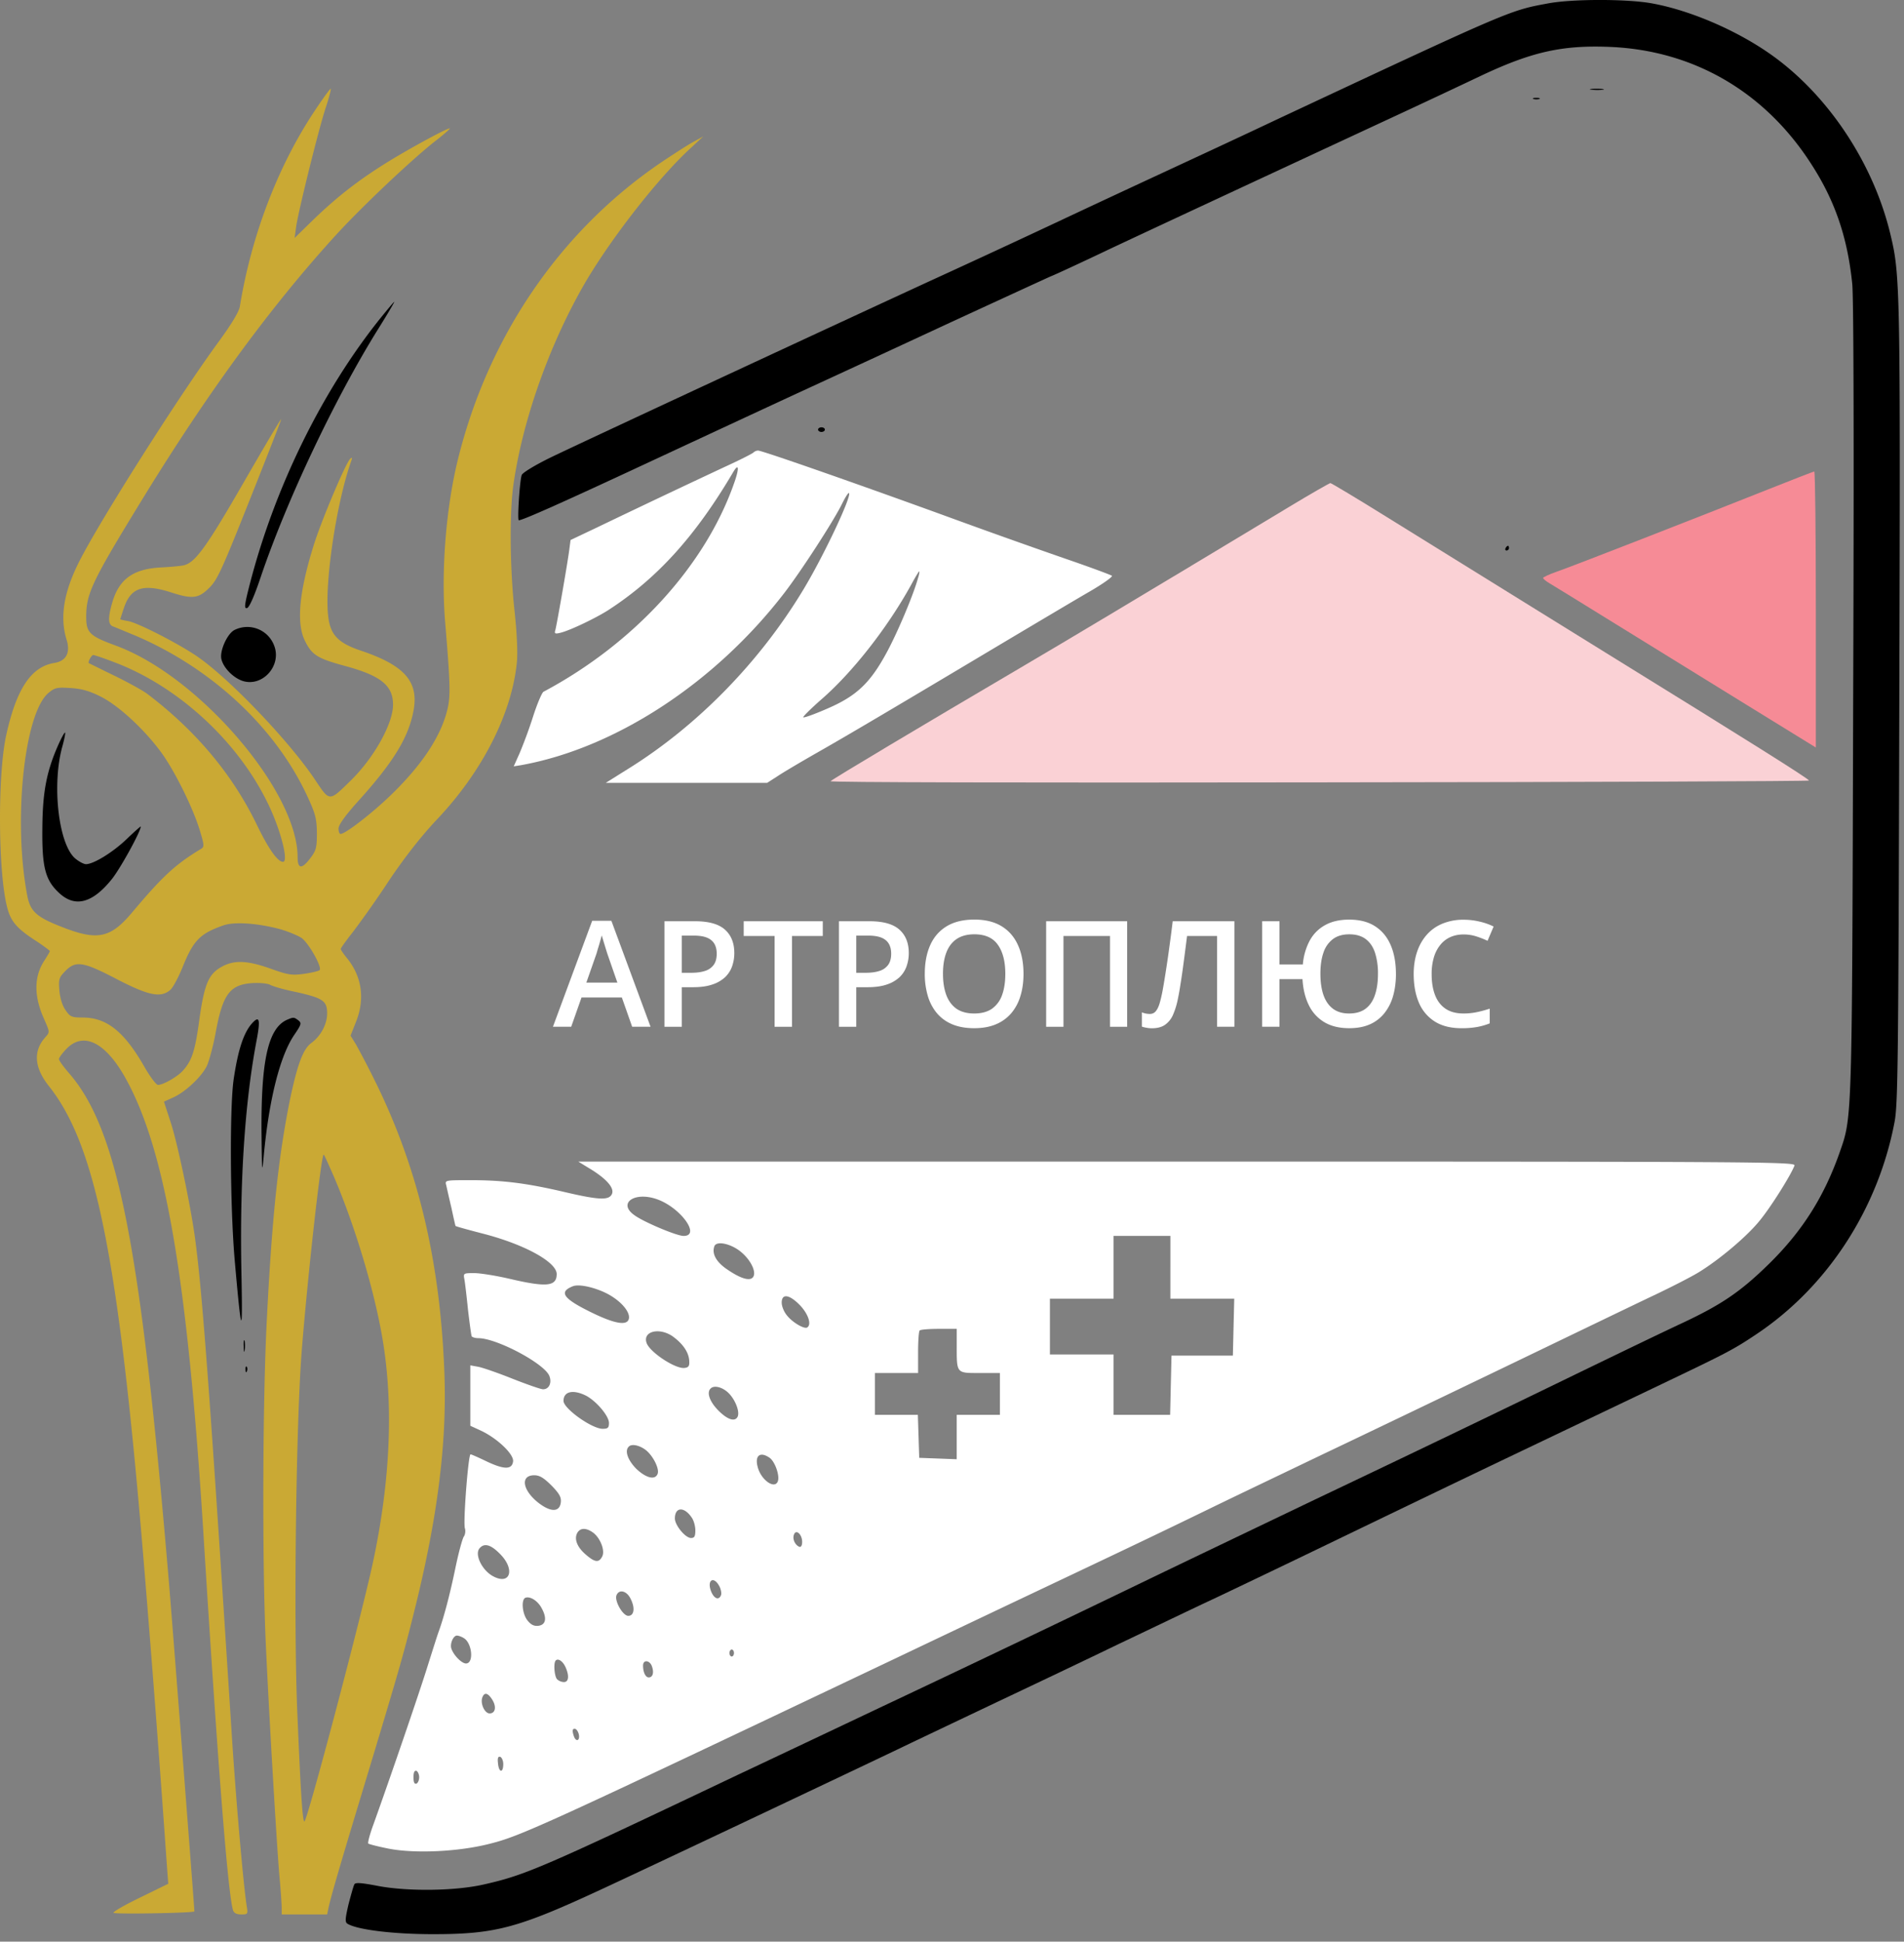
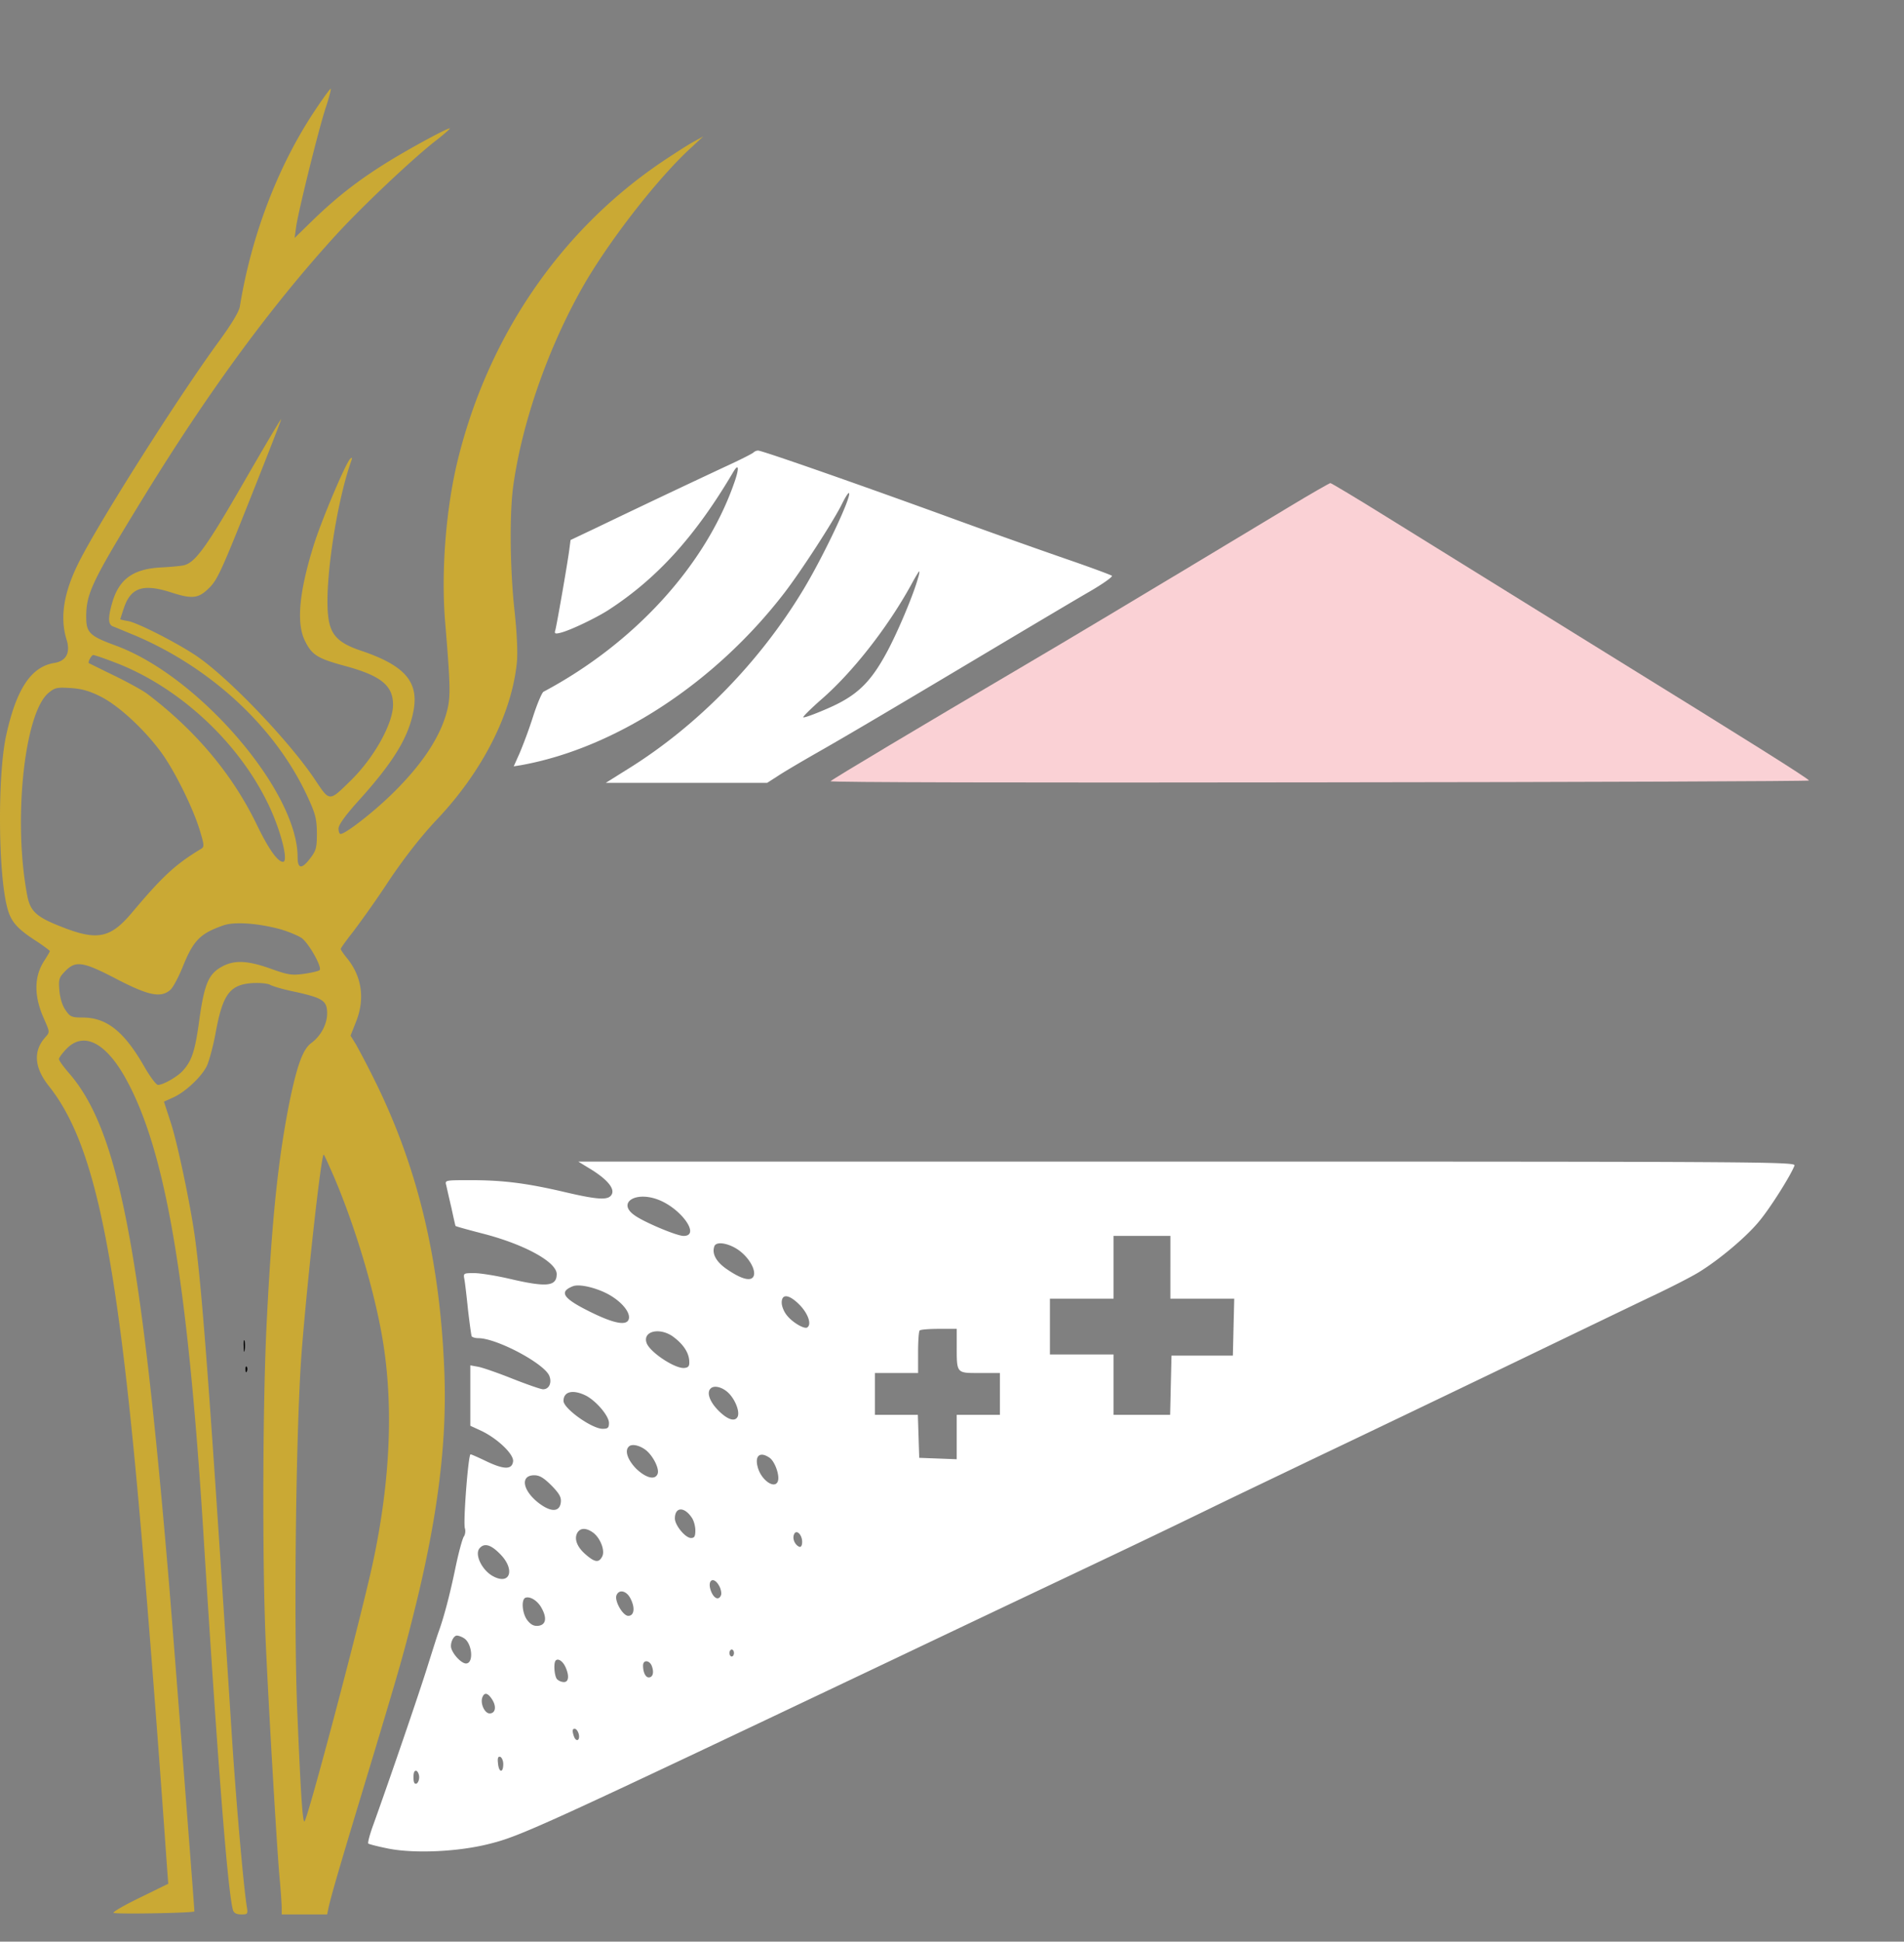
<svg xmlns="http://www.w3.org/2000/svg" width="103" height="105" fill="none">
  <rect width="100%" height="100%" fill="#808080" stroke="none" />
-   <path d="M83.713.19c-2.04.377-1.992.351-14.557 6.232-2.361 1.118-5.19 2.425-6.271 2.928-1.082.502-3.627 1.684-5.656 2.639a771.769 771.769 0 01-6.64 3.078c-4.893 2.25-19.07 8.834-20.73 9.638-.885.427-1.585.854-1.635.98-.11.302-.245 2.45-.16 2.45.21 0 2.324-.942 6.91-3.078 2.78-1.295 6.431-2.991 8.115-3.77 1.697-.78 5.423-2.5 8.288-3.832 2.864-1.32 5.323-2.45 5.47-2.513.148-.05 1.648-.742 3.333-1.546 3-1.407 7.758-3.619 14.816-6.899 1.93-.892 4.193-1.96 5.04-2.362 2.829-1.344 4.489-1.709 7.108-1.596 4.475.201 8.287 2.413 10.782 6.245 1.328 2.023 2.017 4.034 2.275 6.572.074.804.099 8.62.049 22.492-.061 23.12-.049 22.517-.75 24.528-.836 2.35-1.992 4.184-3.774 5.943-1.562 1.533-2.582 2.224-4.722 3.23-.922.427-3.393 1.62-5.496 2.638-5.016 2.438-9.123 4.41-14.385 6.911-2.361 1.131-6.382 3.054-8.914 4.273a1740.891 1740.891 0 01-14.878 7.1c-1.721.816-5.065 2.4-7.438 3.517-10.574 5.027-11.46 5.404-13.66 5.906-1.587.377-4.255.402-5.878.076-.799-.151-1.119-.176-1.18-.076-.05.076-.184.566-.32 1.081-.184.791-.196.967-.061 1.055.529.327 2.483.566 4.623.566 3.369 0 4.586-.327 9.037-2.388 2.447-1.131 12.381-5.83 16.23-7.665.91-.44 3.27-1.558 5.225-2.488 1.968-.93 4.955-2.35 6.64-3.166 1.697-.804 4.07-1.948 5.287-2.513a1167.9 1167.9 0 005.901-2.827c2.03-.98 6.59-3.18 10.144-4.876 3.553-1.696 7.427-3.543 8.607-4.109 2.914-1.394 3.344-1.62 4.488-2.387 3.848-2.55 6.615-6.773 7.512-11.497.185-.968.209-3.205.258-22.618.062-22.593.049-23.183-.479-25.382-.91-3.82-3.332-7.477-6.37-9.663-1.868-1.345-4.45-2.463-6.565-2.84-1.352-.239-4.316-.239-5.619.013z" fill="#000" />
  <path d="M17.082 5.907c-2.029 3.015-3.48 6.81-4.107 10.668-.049.289-.455.955-1.131 1.884-2.176 2.966-6.443 9.701-7.562 11.913-.836 1.658-1.057 3.015-.676 4.234.21.691-.024 1.143-.664 1.244-1.254.201-2.053 1.395-2.606 3.908-.468 2.11-.443 7.388.049 9.298.184.742.504 1.131 1.463 1.76.467.301.848.59.848.615 0 .038-.135.264-.295.515-.565.855-.578 1.923-.012 3.167.307.703.307.703.074.967-.677.742-.615 1.646.172 2.64 2.533 3.178 3.75 9.172 5.102 25.268a1313.87 1313.87 0 011.28 16.737l.085 1.144-1.488.729c-.811.389-1.475.766-1.475.841 0 .088 4.328.013 4.377-.075.012-.038-1.033-13.546-1.352-17.491-1.55-18.484-2.767-24.78-5.435-27.845-.295-.34-.54-.679-.54-.754 0-.075.184-.327.417-.565.935-.955 2.152-.315 3.246 1.708 2.115 3.883 3.295 10.87 4.144 24.377.774 12.465 1.327 19.565 1.61 20.507.05.151.185.226.443.226.357 0 .369-.012.295-.465-.184-1.193-.59-5.855-.811-9.336-1.144-17.817-1.574-23.748-1.98-26.751-.234-1.747-.96-5.215-1.328-6.308l-.356-1.093.504-.227c.664-.301 1.512-1.105 1.807-1.683.123-.252.344-1.056.48-1.785.38-2.098.762-2.626 1.967-2.714.406-.025.824.013.983.088.148.088.763.264 1.39.39 1.463.326 1.697.477 1.697 1.156 0 .59-.345 1.231-.861 1.608-.443.327-.75 1.156-1.156 3.091-.615 3.053-.959 6.22-1.242 11.799-.233 4.385-.258 13.169-.061 17.554.16 3.556.578 10.706.738 12.603.073.754.123 1.533.123 1.722v.351h2.459l.073-.351c.148-.666.578-2.149 1.857-6.371 2.066-6.836 2.225-7.401 2.926-10.254 1.144-4.724 1.623-8.62 1.488-12.276-.221-6.056-1.426-11.12-3.775-15.858a49.676 49.676 0 00-1.008-1.935l-.295-.477.283-.716c.516-1.257.332-2.488-.48-3.48-.184-.227-.332-.44-.332-.491 0-.05.308-.477.676-.942a56.33 56.33 0 001.956-2.79c.848-1.256 1.72-2.362 2.52-3.217 2.496-2.613 4.107-5.78 4.377-8.57.05-.49 0-1.608-.135-2.827-.246-2.299-.27-5.315-.05-6.785.492-3.43 1.894-7.413 3.75-10.68 1.403-2.463 4.07-5.894 5.866-7.527l.651-.603-.614.339c-.332.189-1.107.691-1.722 1.106-5.434 3.707-9.307 9.399-10.943 16.046-.639 2.6-.91 6.006-.688 8.733.283 3.392.295 4.02.135 4.724-.344 1.47-1.365 3.029-3.098 4.7-1.033.992-2.435 2.073-2.693 2.073-.062 0-.11-.138-.11-.289 0-.2.368-.716 1.118-1.545 1.87-2.074 2.668-3.393 2.939-4.826.295-1.583-.48-2.462-2.89-3.267-1.18-.402-1.61-.841-1.721-1.822-.221-1.721.43-6.131 1.242-8.418.061-.176.05-.214-.05-.126-.245.226-1.512 3.23-1.942 4.561-.824 2.601-.996 4.335-.504 5.303.369.754.688.942 2.115 1.332 1.967.528 2.643 1.055 2.643 2.11 0 1.031-1.045 2.89-2.299 4.11-1.168 1.143-1.119 1.143-1.918-.05-1.328-1.998-4.488-5.328-6.27-6.597-.947-.679-3.259-1.873-3.837-1.986-.233-.038-.43-.088-.43-.1 0-.013.086-.29.197-.616.368-1.093 1.032-1.32 2.532-.842 1.156.377 1.5.34 2.066-.226.443-.415.688-.955 2.213-4.787.947-2.375 1.71-4.336 1.697-4.348-.025-.025-.947 1.545-2.066 3.48-2.004 3.481-2.606 4.298-3.221 4.424-.16.037-.7.087-1.205.113-1.512.075-2.275.628-2.644 1.884-.245.842-.233 1.207.037 1.307.111.038.677.277 1.255.515 4.118 1.772 7.549 4.976 9.258 8.67.443.956.504 1.207.516 1.986 0 .779-.037.942-.344 1.344-.467.629-.7.616-.7-.05 0-1.885-1.513-4.65-3.972-7.25-1.918-2.01-3.996-3.493-5.877-4.184-1.402-.516-1.586-.691-1.586-1.546 0-1.27.295-1.897 3.11-6.484 3.504-5.704 6.91-10.354 10.451-14.224 1.39-1.508 3.898-3.882 5.226-4.95.492-.377.885-.717.885-.754 0-.101-2.004.98-3.258 1.746-1.599.98-2.804 1.91-4.095 3.154l-1.045 1.018.086-.628c.136-.905 1.242-5.366 1.611-6.46.172-.514.283-.954.258-.98-.024-.024-.393.478-.811 1.107zM6.152 35.8c3.43 1.281 6.676 4.234 8.323 7.614.689 1.395 1.156 3.192.836 3.192-.295 0-.787-.704-1.414-1.998-1.315-2.727-3.32-5.114-5.95-7.1-.259-.188-1.058-.628-1.783-.98-.726-.351-1.328-.653-1.353-.665-.074-.05.135-.44.234-.44.061 0 .553.163 1.106.377zm-.702 1.872c.972.49 2.349 1.76 3.271 3.016.725.992 1.721 3.003 2.09 4.222.246.816.246.892.05 1.005-1.378.83-2.079 1.483-3.726 3.443-1.168 1.382-1.869 1.533-3.824.754-1.328-.515-1.672-.83-1.832-1.659-.775-3.996-.184-9.839 1.131-10.97.344-.288.455-.326 1.193-.276.615.038 1.02.15 1.647.465zm9.665 12.565c.454.126.995.352 1.205.49.393.29 1.118 1.584.97 1.735-.048.05-.417.138-.835.2-.676.089-.86.063-1.808-.276-1.23-.44-1.942-.477-2.594-.138-.787.415-1.008.942-1.303 3.141-.21 1.458-.381 1.986-.849 2.5-.282.327-1.07.78-1.352.78-.099 0-.43-.44-.738-.98-1.094-1.91-2.04-2.664-3.344-2.664-.59 0-.676-.038-.922-.402-.172-.239-.295-.641-.332-1.056-.05-.615-.025-.703.32-1.055.565-.578.958-.515 2.79.44 1.722.892 2.373 1.017 2.877.59.148-.113.455-.691.689-1.269.578-1.433.947-1.797 2.213-2.237.603-.2 1.82-.113 3.013.201zm2.987 13.483c1.131 2.677 2.152 6.082 2.595 8.708.602 3.581.418 7.715-.541 12.15-.664 3.054-3.541 13.923-3.689 13.923-.098 0-.197-1.445-.381-5.843-.21-4.812-.074-15.782.246-19.728.332-4.096 1.045-10.492 1.18-10.492.025 0 .283.578.59 1.282z" fill="#CAA934" />
-   <path d="M3.14 40.311c-.628 1.42-.837 2.551-.849 4.474-.024 2.123.16 2.814.91 3.506.86.804 1.807.552 2.853-.755.454-.565 1.561-2.575 1.561-2.84 0-.024-.344.277-.762.68-.763.728-1.795 1.356-2.201 1.356-.123 0-.381-.138-.59-.314-.91-.791-1.267-4.046-.677-6.094.099-.364.16-.678.136-.704-.025-.037-.197.277-.381.691zm82.955-35.46c.185.025.455.025.615 0 .148-.024 0-.05-.344-.05-.332 0-.468.026-.27.05zm-3.135.503a.643.643 0 00.308 0c.074-.037.012-.062-.16-.062-.172 0-.234.025-.148.062zM20.552 17.24c-3.135 3.921-5.68 9.098-7.033 14.325-.295 1.144-.32 1.357-.16 1.32.123-.025.394-.629.763-1.734 1.402-4.122 3.971-9.55 6.295-13.295.529-.841.934-1.533.91-1.533-.025 0-.369.415-.775.918zm23.702 5.995c0 .063.086.125.184.125.099 0 .185-.063.185-.125 0-.076-.086-.126-.185-.126-.098 0-.184.05-.184.126z" fill="#000" />
  <path d="M40.75 24.479c-.074.062-.762.414-1.537.766-1.315.616-3.7 1.734-6.971 3.305l-1.377.653-.074.566c-.11.816-.676 4.046-.75 4.31-.061.188-.012.213.283.138.516-.126 1.856-.767 2.557-1.207 2.644-1.708 4.722-3.983 6.787-7.488.308-.516.332-.189.037.628-1.561 4.448-5.41 8.657-10.303 11.258-.086.05-.345.654-.566 1.345a25.152 25.152 0 01-.725 1.973l-.32.716.393-.063c5.09-.917 10.464-4.423 14.214-9.273.934-1.207 2.68-3.908 3.135-4.825.185-.377.357-.654.394-.616.16.163-1.402 3.468-2.496 5.265-2.349 3.883-5.693 7.3-9.394 9.612l-1.266.792H41.5l.59-.377c.32-.214 1.28-.779 2.14-1.27 1.55-.879 4.143-2.412 10.291-6.08 1.758-1.044 3.762-2.237 4.463-2.64.689-.402 1.218-.778 1.168-.829-.061-.05-1.18-.465-2.496-.917a436.356 436.356 0 01-6.762-2.413c-4.918-1.784-9.676-3.443-9.886-3.443a.406.406 0 00-.258.114zm8.914 6.772c-.233.867-1.057 2.827-1.635 3.92-.922 1.735-1.66 2.451-3.258 3.142-.689.302-1.279.515-1.316.477-.037-.025.394-.452.935-.93 1.709-1.47 3.627-3.92 4.905-6.244.21-.39.406-.716.43-.716.026 0 0 .163-.06.351z" fill="#fff" />
-   <path d="M95.588 26.489C91.96 27.934 85 30.648 84.19 30.924c-.394.139-.713.29-.713.327 0 .05.147.176.344.29.184.112 1.832 1.117 3.651 2.248 1.833 1.131 4.992 3.079 7.046 4.348l3.713 2.287V32.96c0-4.109-.037-7.464-.086-7.464-.062.013-1.205.453-2.557.993z" fill="#F68B96" />
  <path d="M69.705 27.431c-8.2 4.939-11.877 7.137-14.508 8.683-5.238 3.079-10.144 6.006-10.267 6.132-.074.063 10.316.088 26.398.063 14.595-.013 26.533-.063 26.533-.1 0-.089-3.553-2.313-10.39-6.535-2.446-1.52-5.729-3.543-12.43-7.702-1.635-1.018-3.024-1.848-3.073-1.848-.062.013-1.083.591-2.263 1.307z" fill="#FAD1D5" />
-   <path d="M81.447 29.643c-.037.063-.012.126.05.126.073 0 .134-.063.134-.126 0-.076-.024-.126-.049-.126-.037 0-.098.05-.135.126zm-68.755 4.422c-.394.189-.824 1.144-.713 1.584.11.465.627.992 1.13 1.169 1.095.364 2.165-.843 1.71-1.936a1.551 1.551 0 00-2.127-.817zm2.855 21.074c-1.033.44-1.426 2.16-1.401 6.081.024 2.2.024 2.312.123 1.282.282-3.053.885-5.416 1.647-6.534.394-.578.406-.64.221-.792-.233-.175-.258-.175-.59-.037zm-1.934.225c-.442.516-.737 1.42-.971 2.99-.221 1.496-.197 6.811.05 9.74.368 4.196.442 4.347.368.753-.098-4.863.172-9.11.8-12.477.245-1.257.184-1.496-.247-1.006z" fill="#000" />
  <path d="M31.837 63.155c1.033.615 1.487 1.168 1.217 1.495-.21.264-.812.214-2.57-.201-2.004-.465-3.27-.628-5.016-.628-1.402 0-1.402 0-1.328.276.037.163.16.716.283 1.232.11.515.209.955.22.967.013.025.653.201 1.427.402 2.275.578 4.045 1.546 4.045 2.2 0 .665-.528.728-2.52.263-.75-.176-1.623-.314-1.943-.314-.59 0-.59.012-.529.34.037.2.123.942.197 1.67.086.716.172 1.357.197 1.408.037.05.197.1.357.1.983 0 3.528 1.345 3.836 2.023.16.377 0 .741-.332.741-.123 0-.873-.263-1.672-.578-.787-.314-1.623-.603-1.845-.64l-.418-.076v3.267l.627.29c.873.427 1.746 1.268 1.685 1.645-.062.44-.48.44-1.414 0-.443-.213-.836-.39-.886-.39-.122 0-.405 3.645-.307 3.997.05.15.012.352-.05.44-.073.087-.282.841-.454 1.67-.295 1.433-.627 2.702-.922 3.506-.074.201-.37 1.144-.664 2.074-.48 1.508-1.881 5.604-2.853 8.318-.196.528-.32.993-.282 1.043.049.038.54.163 1.106.276 1.439.277 3.8.164 5.46-.264 1.671-.414 2.876-.967 21.639-9.876 2.508-1.194 5.656-2.689 7.008-3.33 5.84-2.764 7.66-3.631 10.267-4.9 1.524-.742 4.291-2.061 6.148-2.953 1.856-.88 6.282-3.003 9.836-4.712 3.553-1.71 7.217-3.48 8.152-3.92.922-.44 2.004-.993 2.385-1.232 1.119-.691 2.594-1.935 3.27-2.777.603-.729 1.697-2.475 1.882-2.978.073-.201-1.55-.214-32.853-.214h-32.94l.554.34zm3.7 1.696c1.267.44 2.398 1.985 1.44 1.985-.37 0-2.19-.766-2.669-1.13-.898-.641.012-1.282 1.23-.855zm27.776 3.682v1.696h3.455l-.037 1.533-.037 1.546h-3.32l-.037 1.595-.037 1.609h-3.06v-3.267h-3.443v-3.016h3.443v-3.393h3.074v1.697zm-23.288-.88c.664.515.996 1.332.603 1.495-.246.088-.701-.088-1.365-.552-.54-.39-.762-.817-.615-1.207.111-.289.836-.15 1.377.264zm-7.242 2.274c.738.365 1.291.968 1.242 1.357-.061.44-.774.315-2.114-.351-1.451-.717-1.685-1.068-.935-1.37.32-.138 1.144.038 1.807.364zm10.513.679c.443.478.615 1.03.369 1.181-.16.1-.8-.276-1.094-.653-.16-.189-.283-.49-.283-.691 0-.516.43-.44 1.008.163zm8.46 2.161c0 1.52-.026 1.483 1.24 1.483h1.095v2.262h-2.336v2.4l-1.008-.038-1.02-.038-.037-1.168-.037-1.156h-2.324V74.25h2.336v-1.106c0-.616.037-1.156.086-1.194.037-.05.516-.088 1.045-.088h.96v.905zm-15.37-.502c.541.39.86.841.897 1.294.025.301-.024.39-.245.415-.492.075-1.918-.868-2.066-1.37-.197-.616.7-.83 1.414-.34zm3.074 3.116c.356.39.578 1.018.43 1.256-.16.264-.565.114-1.045-.377-.455-.465-.627-.955-.406-1.168.197-.214.701-.063 1.02.289zm-7.795.075c.565.277 1.278 1.106 1.278 1.495 0 .264-.061.315-.344.315-.578 0-2.115-1.094-2.115-1.508 0-.503.492-.629 1.18-.302zm3.245 2.94c.394.29.775 1.018.665 1.307-.136.352-.628.227-1.156-.276-.455-.465-.64-.968-.406-1.194.148-.163.553-.088.898.164zm6.726.44c.295.214.553.968.443 1.27-.172.452-.922-.076-1.095-.792-.16-.616.148-.83.652-.478zm-11.803 1.496c.43.44.54.64.504.917-.062.528-.541.54-1.218.013-.86-.68-.983-1.483-.22-1.483.294 0 .515.138.934.553zm7.586 1.734c.11.15.197.465.197.69 0 .328-.05.415-.234.415-.307 0-.873-.69-.873-1.055 0-.628.504-.653.91-.05zm-5.349.804c.406.289.677.992.504 1.307-.172.339-.393.314-.86-.088-.48-.402-.664-.842-.492-1.181.16-.29.467-.302.848-.038zm11.324.515c0 .188-.061.289-.147.264-.234-.088-.394-.427-.295-.666.11-.302.442-.013.442.402zm-16.34.653c.824.83.553 1.697-.369 1.207-.602-.314-1.02-1.169-.75-1.508.258-.314.615-.214 1.119.301zM38.93 85.81c.074.15.11.364.074.453-.11.288-.369.2-.529-.189-.258-.64.148-.88.455-.264zm-4.82.641c.259.503.197.93-.123.93-.295 0-.75-.804-.639-1.106.135-.352.553-.251.762.176zm-4.795.54c.283.528.21.88-.197.93-.233.025-.405-.063-.59-.301-.282-.365-.344-1.131-.098-1.22.258-.087.676.177.885.591zm-4.242 1.584c.467.25.578 1.382.135 1.382-.233 0-.663-.44-.786-.792-.099-.264.098-.716.295-.716.073 0 .233.05.356.126zm14.632.816c0 .1-.05.189-.123.189-.062 0-.123-.088-.123-.189 0-.1.061-.188.123-.188.074 0 .123.088.123.188zm-9.111.767c.209.465.172.804-.086.804a.573.573 0 01-.37-.15c-.147-.152-.208-.88-.073-1.019.135-.125.381.038.529.365zm4.672-.05c.123.339.05.603-.172.603-.172 0-.307-.277-.307-.641 0-.327.356-.302.48.038zm-8.644 1.796c.246.377.185.754-.135.754-.27 0-.516-.54-.393-.867.11-.289.295-.251.529.113zm4.697 1.923c.05.314-.16.377-.27.075-.11-.314-.086-.452.086-.402.074.038.16.176.184.327zm-4.094 1.57c0 .49-.234.478-.283-.025-.037-.301 0-.402.123-.364.086.038.16.214.16.39zm-4.55.717c0 .163-.073.314-.147.34-.11.037-.16-.076-.16-.34s.05-.377.16-.352c.074.038.148.188.148.352z" fill="#fff" />
  <path d="M13.183 72.805c0 .277.025.377.05.214a1.764 1.764 0 000-.503c-.038-.113-.063.012-.05.29zm.101 1.269c0 .138.037.176.074.075.037-.088.025-.2-.012-.239-.037-.05-.075.026-.062.164z" fill="#000" />
-   <path d="M34.198 55.525l-.558-1.584h-2.182l-.558 1.584h-.988l2.123-5.73h1.039l2.119 5.73h-.995zm-.8-2.388l-.543-1.562a77.816 77.816 0 01-.304-.991 8.21 8.21 0 01-.098.36c-.036.13-.073.252-.11.366l-.077.265-.547 1.562h1.679zm4.207-3.318c.736 0 1.274.151 1.612.453.338.302.507.725.507 1.268 0 .248-.039.483-.117.707-.075.221-.2.417-.374.59a1.86 1.86 0 01-.691.401c-.284.1-.634.148-1.05.148h-.609v2.14h-.937v-5.707h1.66zm-.062.777h-.66v2.01h.511c.294 0 .544-.034.75-.102a.914.914 0 00.468-.331c.107-.151.16-.35.16-.598 0-.33-.1-.576-.3-.737-.198-.162-.508-.242-.93-.242zm5.3 4.93h-.94v-4.91h-1.671v-.797h4.278v.796h-1.667v4.91zm4.2-5.707c.736 0 1.273.151 1.611.453.339.302.508.725.508 1.268 0 .248-.04.483-.117.707a1.5 1.5 0 01-.375.59 1.847 1.847 0 01-.69.401c-.284.1-.634.148-1.05.148h-.61v2.14h-.936v-5.707h1.659zm-.063.777h-.66v2.01h.512c.294 0 .544-.034.75-.102a.914.914 0 00.468-.331c.106-.151.16-.35.16-.598 0-.33-.1-.576-.3-.737-.199-.162-.508-.242-.93-.242zm8.388 2.069c0 .44-.056.84-.168 1.202a2.57 2.57 0 01-.496.928 2.206 2.206 0 01-.831.598c-.333.14-.723.21-1.171.21-.455 0-.85-.07-1.186-.21a2.186 2.186 0 01-.832-.601 2.6 2.6 0 01-.492-.933 4.148 4.148 0 01-.164-1.202c0-.588.097-1.101.29-1.538.194-.44.49-.78.885-1.023.398-.244.9-.367 1.507-.367.593 0 1.086.121 1.479.363s.687.583.882 1.023c.198.437.297.954.297 1.55zm-4.356 0c0 .44.06.82.18 1.143.12.32.303.567.55.742.25.171.57.257.96.257.393 0 .713-.086.96-.257a1.52 1.52 0 00.547-.742c.117-.323.175-.704.175-1.144 0-.668-.134-1.191-.402-1.569-.265-.38-.69-.57-1.272-.57-.39 0-.712.087-.964.258-.25.172-.435.418-.555.738-.12.317-.179.698-.179 1.143zm5.581 2.86V49.82h4.383v5.706h-.928v-4.91H57.53v4.91h-.937zm10.183 0h-.936v-4.91h-1.624c-.034.268-.07.555-.11.859-.038.302-.079.605-.12.91-.042.304-.085.593-.13.866-.04.273-.084.514-.128.722a4.116 4.116 0 01-.265.89 1.29 1.29 0 01-.434.554c-.182.128-.42.191-.714.191a1.53 1.53 0 01-.289-.027 1.575 1.575 0 01-.253-.062v-.773a1.097 1.097 0 00.43.086c.134 0 .242-.05.323-.149.083-.101.152-.244.207-.429.054-.187.107-.409.156-.663a31.6 31.6 0 00.105-.61 63.797 63.797 0 00.29-1.959c.054-.387.106-.788.155-1.202h3.337v5.706zm8.74-2.86c0 .44-.053.84-.157 1.202a2.61 2.61 0 01-.472.928 2.06 2.06 0 01-.789.602c-.314.138-.684.206-1.108.206-.536 0-.986-.109-1.35-.327a2.16 2.16 0 01-.84-.925c-.195-.398-.308-.866-.34-1.402h-1.244v2.576h-.937V49.82h.937v2.334h1.264a3.31 3.31 0 01.367-1.28c.198-.364.475-.645.832-.843.356-.2.792-.3 1.307-.3.565 0 1.033.12 1.405.362.375.242.656.583.843 1.023.188.44.281.956.281 1.55zm-4.087-.008c0 .442.054.825.164 1.147.111.32.282.567.51.742.23.174.521.261.875.261.367 0 .665-.086.894-.257.232-.175.4-.422.507-.742.11-.323.164-.704.164-1.144a3.63 3.63 0 00-.16-1.143c-.106-.32-.274-.566-.503-.738-.23-.172-.524-.257-.886-.257-.36 0-.655.085-.886.257a1.5 1.5 0 00-.515.738c-.11.317-.164.696-.164 1.136zm7.751-2.124c-.273 0-.518.05-.734.149a1.475 1.475 0 00-.542.43 1.935 1.935 0 00-.34.674 3.13 3.13 0 00-.117.89c0 .442.063.824.188 1.144.124.317.314.562.57.733.254.17.577.254.967.254.242 0 .478-.023.707-.07.229-.047.465-.11.71-.191v.796a3.633 3.633 0 01-.702.199 4.78 4.78 0 01-.82.063c-.583 0-1.067-.121-1.452-.364a2.216 2.216 0 01-.859-1.022c-.187-.44-.28-.955-.28-1.546 0-.432.06-.827.179-1.186.12-.36.294-.669.523-.93.229-.262.511-.464.847-.604a2.952 2.952 0 011.159-.215c.286 0 .567.033.843.098.278.062.536.152.773.27l-.328.772a4.796 4.796 0 00-.62-.242 2.23 2.23 0 00-.672-.102z" fill="#fff" />
</svg>